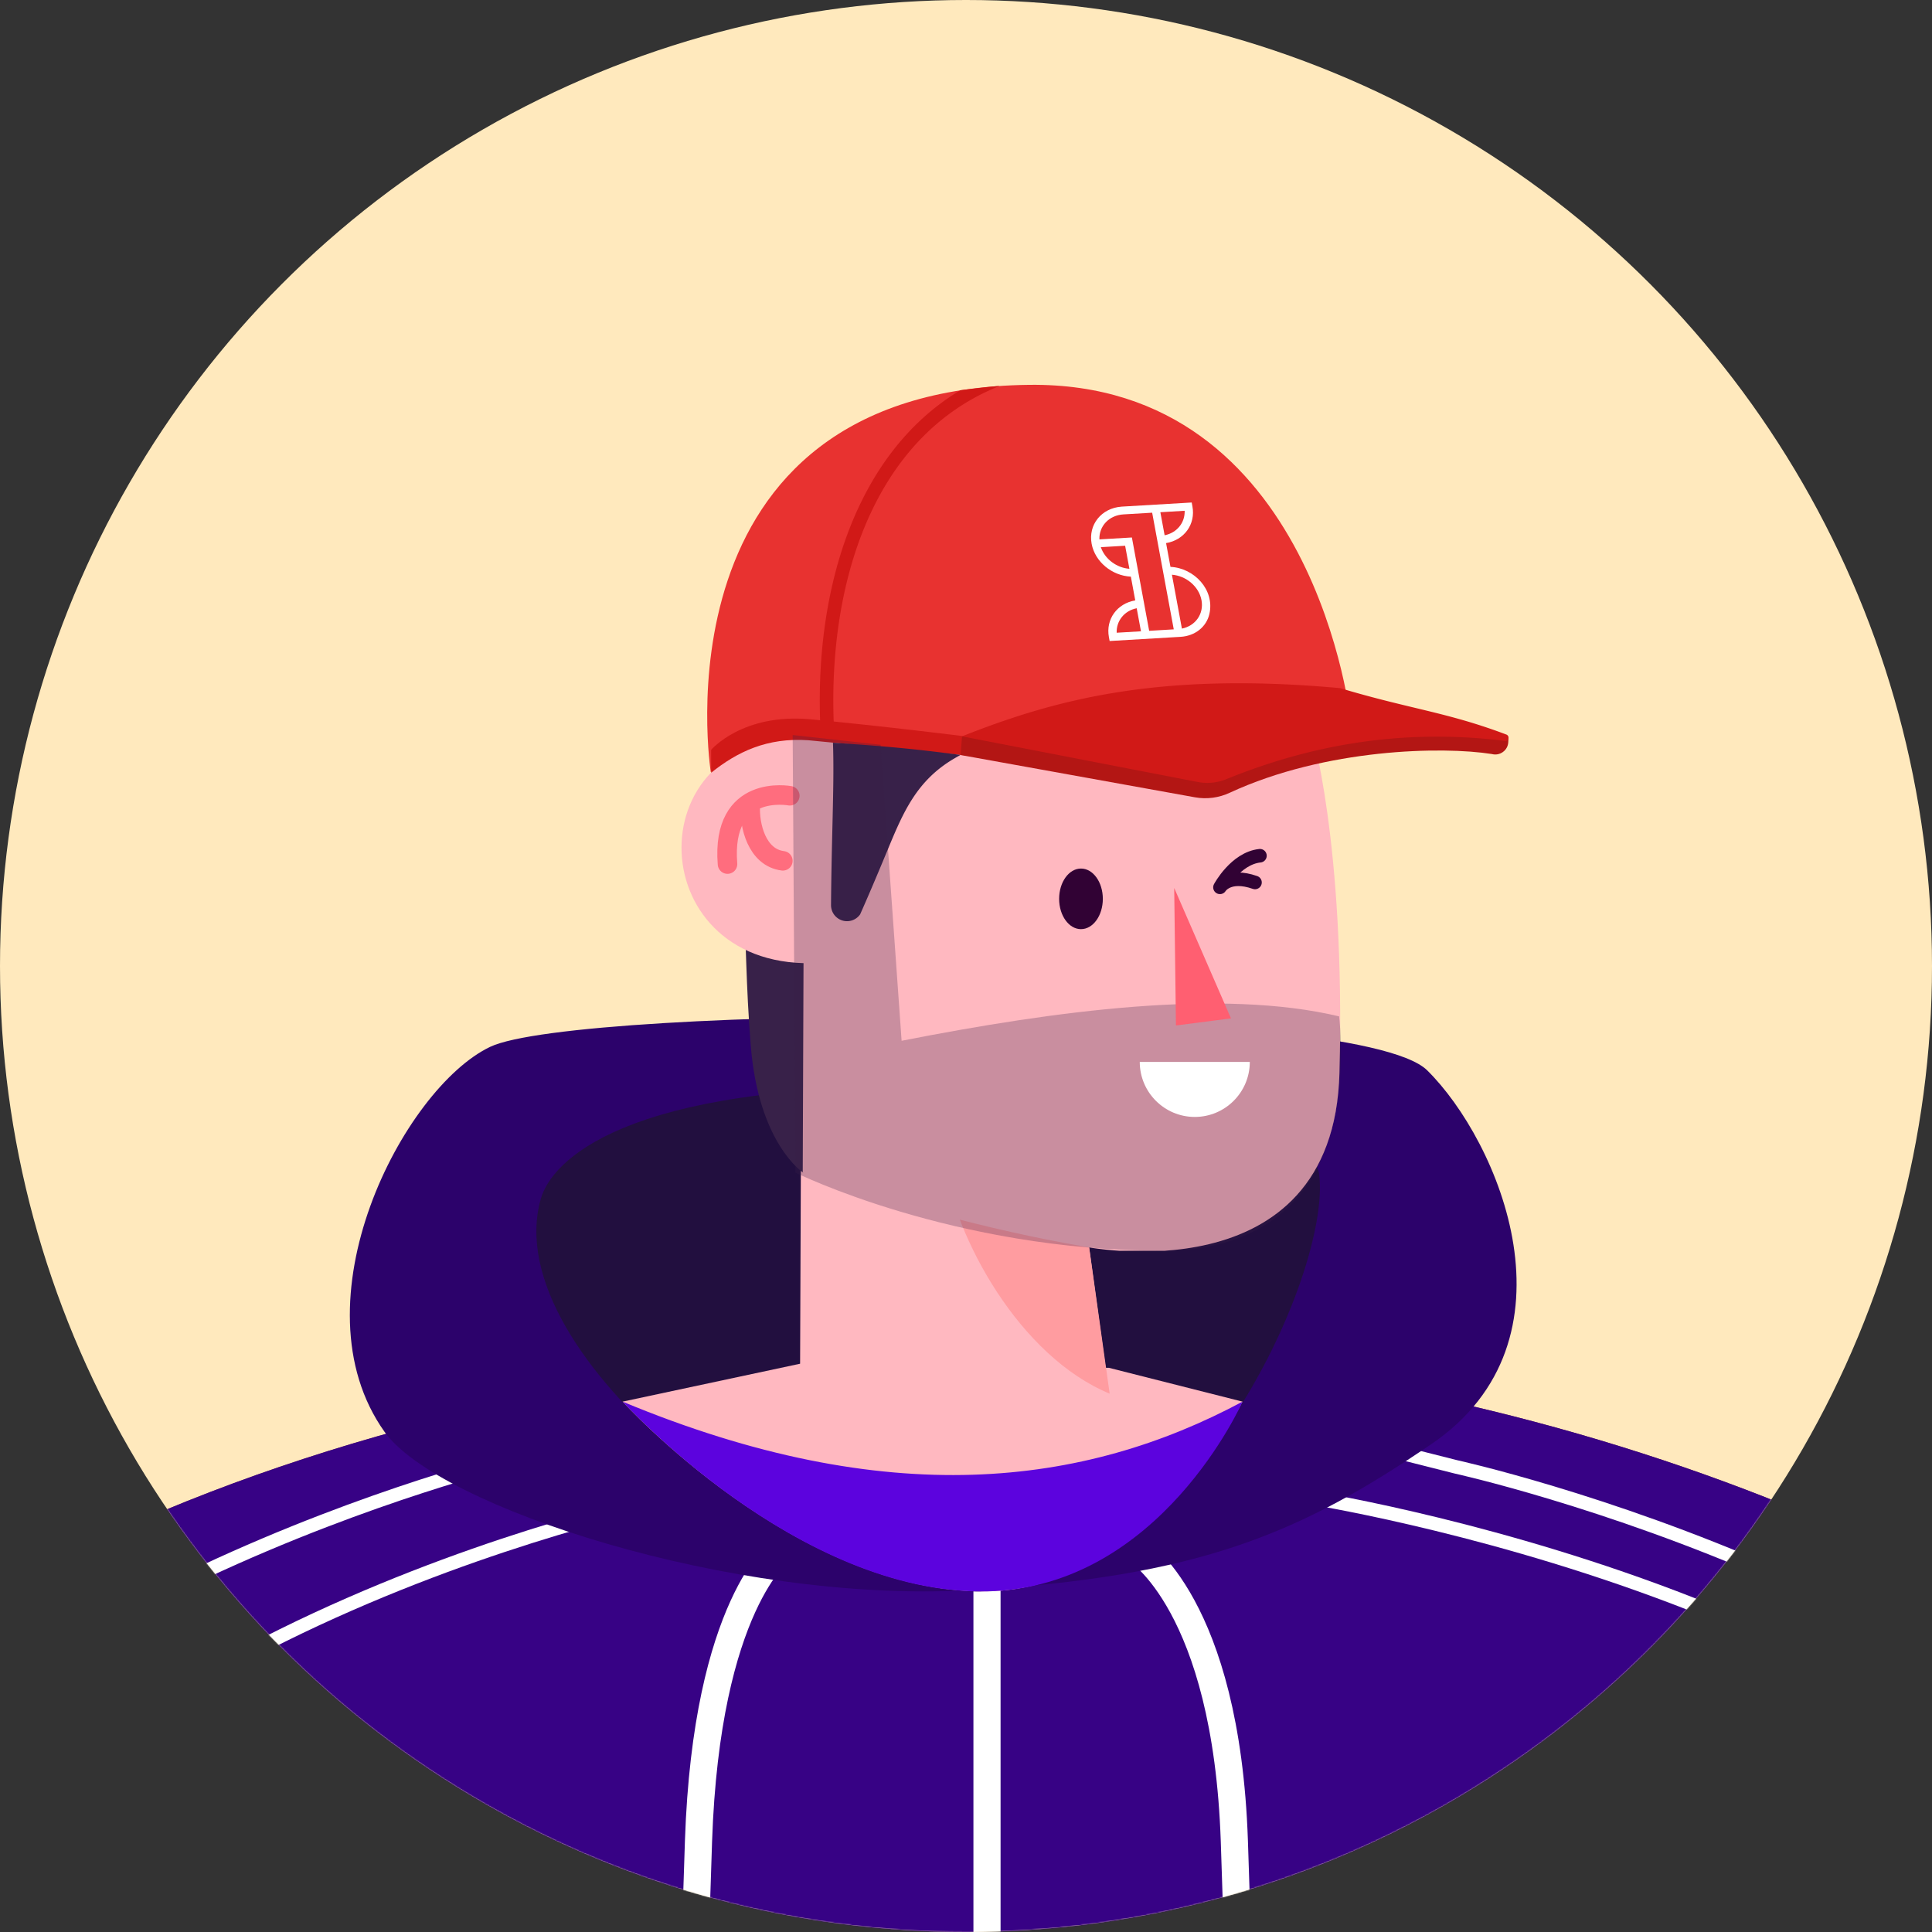
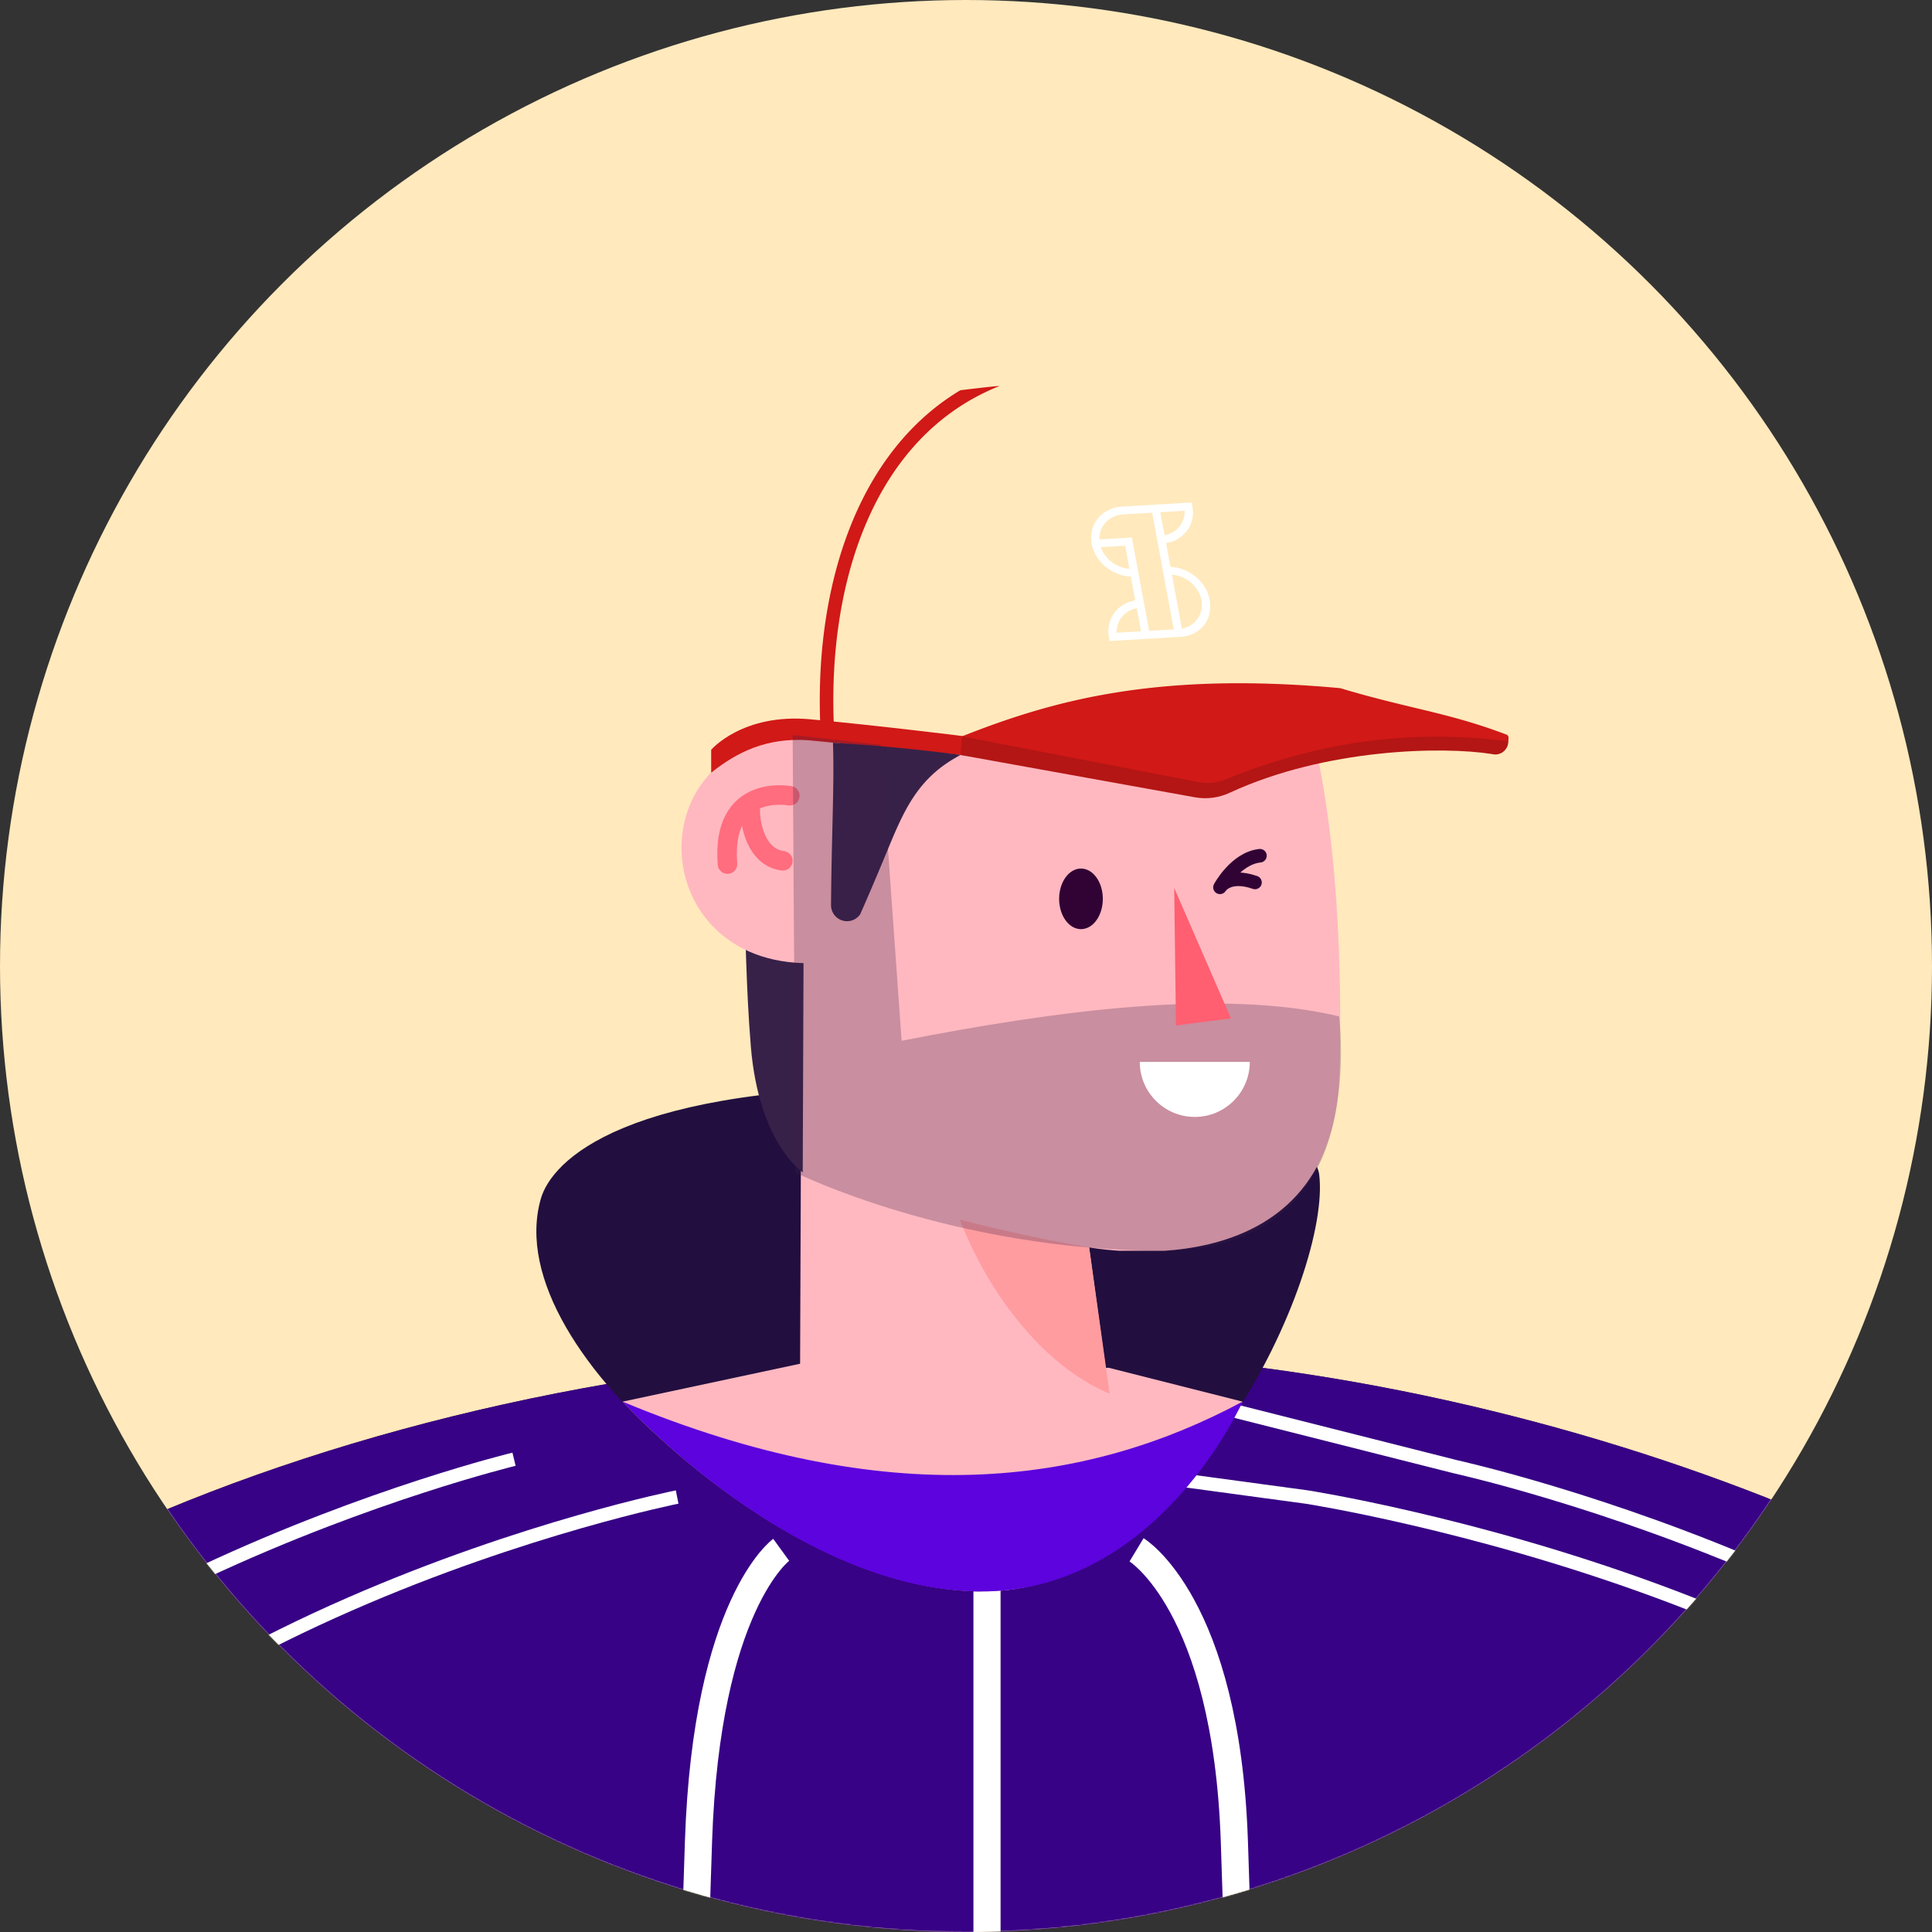
<svg xmlns="http://www.w3.org/2000/svg" width="1719" height="1719" fill="none">
  <rect width="100%" height="100%" fill="#333333" stroke="none" />
  <circle cx="859.5" cy="859.5" r="859.5" fill="#FFE9BD" />
  <mask id="a" width="1719" height="1719" x="0" y="0" maskUnits="userSpaceOnUse" style="mask-type:alpha">
    <circle cx="859.5" cy="859.5" r="859.5" fill="#A7B9FF" />
  </mask>
  <g mask="url(#a)">
    <g clip-path="url(#b)">
      <path fill="#88304E" fill-rule="evenodd" d="M2005.27 1605.09c-183.29-203.34-621.7-390.91-1067.185-402.9-539.097-14.52-1061.743 197.57-1209.059 454.67-213.356 372.31-212.72 1216.31-203.277 1549.81 2.433 87.07 5.504 139.34 5.504 139.34H2180.8s95.3-1440.44-175.53-1740.92z" clip-rule="evenodd" />
      <path fill="#370285" fill-rule="evenodd" d="M2005.27 1605.09c-183.29-203.34-621.7-390.91-1067.185-402.9-539.098-14.52-1061.743 197.57-1209.059 454.67-193.776 338.19-211.85 990.76-206.347 1371.21.579 38.38-52.601 161.73-51.732 192.3 2.491 87.06 60.305 125.64 60.305 125.64H2180.8s43.22-13.54 47.27-114.11c2.61-63.67-36.55-114.42-35.39-152.48 12.91-431.15 9.96-1255.38-187.41-1474.33z" clip-rule="evenodd" />
      <path stroke="#fff" stroke-linejoin="round" stroke-miterlimit="1.5" stroke-width="24.157" d="M695.069 1378.96s-66.389 48.2-73.572 259.06c-7.183 210.87-7.183 292.38-7.183 292.38m396.936-551.44s79.83 48.2 87.01 259.06c7.24 210.87 7.24 292.38 7.24 292.38" />
      <path stroke="#fff" stroke-linejoin="round" stroke-miterlimit="1.5" stroke-width="12.05" d="M602.492 1331.98s-542.284 108.45-707.269 438.59c-153.688 307.46-164.289 921.64-172.979 1167.5-8.69 245.86-2.085 407.92-2.085 407.92" />
      <path stroke="#fff" stroke-linejoin="round" stroke-miterlimit="1.5" stroke-width="12.05" d="M457.357 1298.35s-513.434 124.17-669.498 430.43c-156.064 306.26-182.191 963.43-190.88 1209.29-8.69 245.87-2.086 407.92-2.086 407.92M932.131 1213.38l363.159 91.73s533.31 117.41 689.37 423.67c156.07 306.26 139.21 963.44 147.9 1209.29 8.69 245.86 2.08 407.92 2.08 407.92" />
      <path stroke="#fff" stroke-linejoin="round" stroke-miterlimit="1.5" stroke-width="12.05" d="m779.581 1280.11 383.029 51.87s584.06 90.54 740.12 396.79c156.06 306.26 139.21 963.45 147.9 1209.3 8.69 245.86 2.08 407.92 2.08 407.92" />
      <path stroke="#fff" stroke-linejoin="round" stroke-miterlimit="1.5" stroke-width="24.157" d="M878.187 1354.25v1991.76" />
-       <path fill="#2C026B" fill-rule="evenodd" d="M342.099 1273.91c-81.855-115.22 16.626-305.583 94.021-342.484 77.394-36.844 770.01-41.768 833.67 20.86 63.67 62.684 139.9 240.004 3.65 332.684-113.89 77.46-204.72 118.93-413.562 130-208.838 11.07-470.218-74.15-517.779-141.06z" clip-rule="evenodd" />
      <path fill="#220F3F" fill-rule="evenodd" d="M868.279 1415.95c-150.502 0-427.408-208.25-387.088-349.3 9.384-32.92 72.238-102.654 347.001-99.555 195.228 2.196 340.168 34.905 345.548 77.875 11.13 89.27-118.11 370.98-305.461 370.98z" clip-rule="evenodd" />
-       <path fill="#FFB8C0" fill-rule="evenodd" d="m962.24 1060.53-249.505-65.668-.927 239.908c91.645 14.45 183.291 16.73 274.936 4.05l-24.504-178.29z" clip-rule="evenodd" />
+       <path fill="#FFB8C0" fill-rule="evenodd" d="m962.24 1060.53-249.505-65.668-.927 239.908c91.645 14.45 183.291 16.73 274.936 4.05z" clip-rule="evenodd" />
      <path fill="#FFB8C0" fill-rule="evenodd" d="m553.951 1247.11 157.919-33.73 274.936 3.67 118.754 30.06s-85.39 167.71-228.649 168.84c-168.576 1.33-322.96-168.84-322.96-168.84z" clip-rule="evenodd" />
      <path fill="#5C03DE" fill-rule="evenodd" d="M553.951 1247.11c235.892 98.09 411.015 75.37 551.609 0 0 0-72.99 165.54-227.316 168.84-168.055 3.59-324.293-168.84-324.293-168.84z" clip-rule="evenodd" />
      <path fill="#FF9CA0" fill-rule="evenodd" d="m962.184 1060.53-123.043-29.26c10.717 70.85 67.951 175.44 148.185 208.75l-25.142-179.49z" clip-rule="evenodd" />
    </g>
    <g clip-path="url(#c)">
      <path fill="#382149" fill-rule="evenodd" d="M714.7 1043.41s-39.566-25.37-46.672-112.648c-8.895-109.183 1.075-172.788-28.934-226.424-29.526-52.783 107.31-31.585 107.31-31.585L714.7 1043.41z" clip-rule="evenodd" />
      <path fill="#FFB8C0" fill-rule="evenodd" d="m714.937 856.954-.703 186.326c80.17 27.11 162.473 50.49 249.466 65.67 0 0 222.86 46.25 228.1-154.448 5.38-206.435-25.56-306.729-25.56-306.729-138.12 35.742-273.532 27.504-434.133 10.101-163.172-17.68-166.097 194.953-17.17 199.08z" clip-rule="evenodd" />
      <path stroke="#FF6D7E" stroke-linecap="round" stroke-width="17.379" d="M667.574 716.67c-1.018 17.6 5.794 46.344 28.964 49.242" />
      <path stroke="#FF6D7E" stroke-linecap="round" stroke-linejoin="round" stroke-miterlimit="1.5" stroke-width="17.379" d="M702.74 708.038s-61.234-11.638-55.439 60.774" />
-       <path fill="#E83230" fill-rule="evenodd" d="M632.436 687.074s40.547-83.998 399.284 15.351c135.23-2.982 170.35-59.448 170.35-59.448s-30.98-303.547-286.261-300.565c-337.644 3.864-283.373 344.662-283.373 344.662z" clip-rule="evenodd" />
      <path fill="#D11917" fill-rule="evenodd" d="M632.76 667.155s27.75-32.731 88.287-27.169c60.537 5.561 137.7 15.177 137.7 15.177l.577 17.032-140.133-13.556c-36.727-2.549-63.375 10.369-86.431 28.907v-20.391z" clip-rule="evenodd" />
      <path fill="#D11917" fill-rule="evenodd" d="M889.041 343.559c1.97-.811-34.526 3.648-34.526 3.648s-.695.465-1.1.638c-94.426 57.351-129.532 181.552-123.333 302.22a6.038 6.038 0 0 0 6.37 5.735c3.302-.173 5.85-3.013 5.677-6.373-6.546-127.851 33.717-260.567 146.912-305.868z" clip-rule="evenodd" />
      <path fill="#382149" fill-rule="evenodd" d="M741.142 660.813c45.475 3.071 71.716 5.387 113.484 10.891 0 0-3.417 1.911-5.097 2.896-34.005 19.696-45.997 48.315-59.958 82.088-9.848 23.751-17.785 42.346-24.273 56.886-3.591 5.098-10.078 7.3-15.987 5.388a14.255 14.255 0 0 1-9.906-13.73c.464-60.363 2.778-102.245 1.909-138.51l-.172-5.909z" clip-rule="evenodd" />
      <path fill="#B31614" fill-rule="evenodd" d="M854.654 671.764s156.726 28.233 208.586 37.644c10.51 1.907 21.4.432 31.06-4.12 85.19-39.428 189.45-41.335 233.06-34.385 3.44.923 7.08.246 9.9-1.845 2.9-2.092 4.62-5.352 4.74-8.919.12-2.276.18-3.875.18-3.875s-71.59-11.318-134.33-30.079c-154.52-14.147-351.902 29.279-351.902 29.279l-1.294 16.3z" clip-rule="evenodd" />
      <path fill="#D11917" fill-rule="evenodd" d="M855.978 655.154s161.462 31.309 209.622 40.597c8.68 1.661 17.6.8 25.78-2.583 72.89-29.648 154.76-45.456 247.51-33.954a2.967 2.967 0 0 0 3.26-2.215c.31-1.476-.49-2.953-1.9-3.445-52.9-19.991-85.13-22.512-147.81-41.273-163.25-14.947-255.331 10.826-336.462 42.873z" clip-rule="evenodd" />
      <path fill="#fff" d="m1041.43 504.379-3.91-21.149c16.07-2.694 26.4-16.665 23.44-32.673l-.64-3.46-62.535 3.689.002.011c-17.792 1.327-29.651 16.039-26.505 33.038 2.961 16.003 18.188 28.466 34.898 29.227l3.91 21.149c-16.067 2.694-26.401 16.67-23.439 32.672l.64 3.461 63.169-3.726c12.73-.752 22.91-8.735 25.57-20.234 5-21.675-13.64-41.05-34.6-42.005zm-9-48.636 21.62-1.275c.36 10.684-6.94 19.609-17.82 21.791l-3.8-20.516zm-17.25 105.959-21.619 1.275c-.356-10.689 6.939-19.613 17.819-21.79l3.8 20.515zm-10.29-55.612c-11.448-.865-21.852-8.745-25.417-19.24l21.617-1.275 3.8 20.515zm39.46 53.891-21.88 1.291-15.37-83.048-28.907 1.706c-.398-11.829 8.583-21.494 21.423-22.251l25.524-1.506 19.21 103.808zm7.25-.68-8.88-47.951c12.67.958 24.06 10.506 26.32 22.685 2.25 12.184-5.4 22.856-17.44 25.266z" />
    </g>
    <path fill="#382149" fill-opacity=".27" fill-rule="evenodd" d="m705.293 653.985 2.455 389.355s140.231 69.52 327.302 69.52c79.19 0 122.95-38.41 141.93-84 23.37-56.132 14.48-124.549 14.48-124.549-104.47-24.894-252.172-5.16-389.251 21.724l-18.71-263.36-78.206-8.69z" clip-rule="evenodd" />
    <path fill="#310234" d="M961.802 826.714c10.734 0 19.441-12.072 19.441-26.96 0-14.888-8.707-26.961-19.441-26.961-10.734 0-19.441 12.073-19.441 26.961 0 14.888 8.707 26.96 19.441 26.96z" />
    <path fill="#FF5F71" fill-rule="evenodd" d="m1044.75 790.065 50.51 116.034-48.95 6.315-1.56-122.349z" clip-rule="evenodd" />
    <path fill="#fff" fill-rule="evenodd" d="M1112.01 945.159c-.17 26.874-22.04 48.638-48.95 48.638-27.02 0-48.96-21.938-48.96-48.956h97.91v.318z" clip-rule="evenodd" />
    <path stroke="#310234" stroke-linecap="round" stroke-linejoin="round" stroke-miterlimit="1.5" stroke-width="12.049" d="M1116.64 785.171c-23.75-8.294-31.18 4.346-31.18 4.346s13.79-25.817 35.58-28.136" />
  </g>
  <defs>
    <clipPath id="b">
      <path fill="#fff" d="M-471.133 724.729h2780.64v2618.44h-2780.64z" />
    </clipPath>
    <clipPath id="c">
      <path fill="#fff" d="M478.917 232.324h880.536v880.536H478.917z" />
    </clipPath>
  </defs>
</svg>